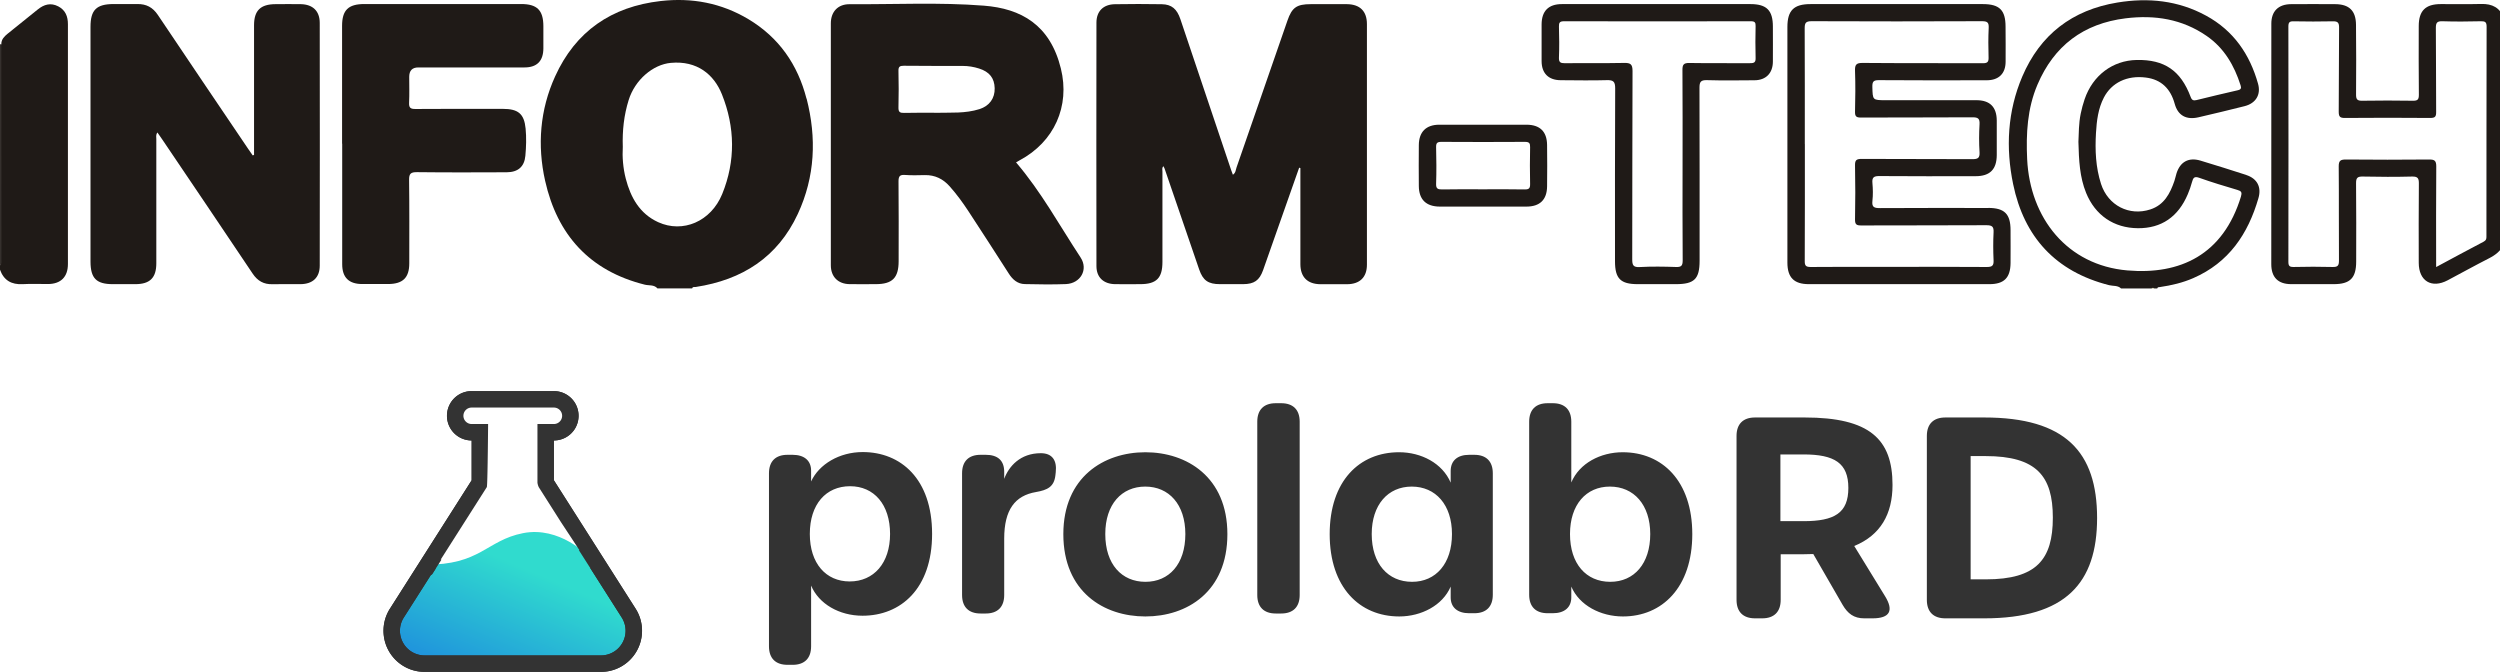
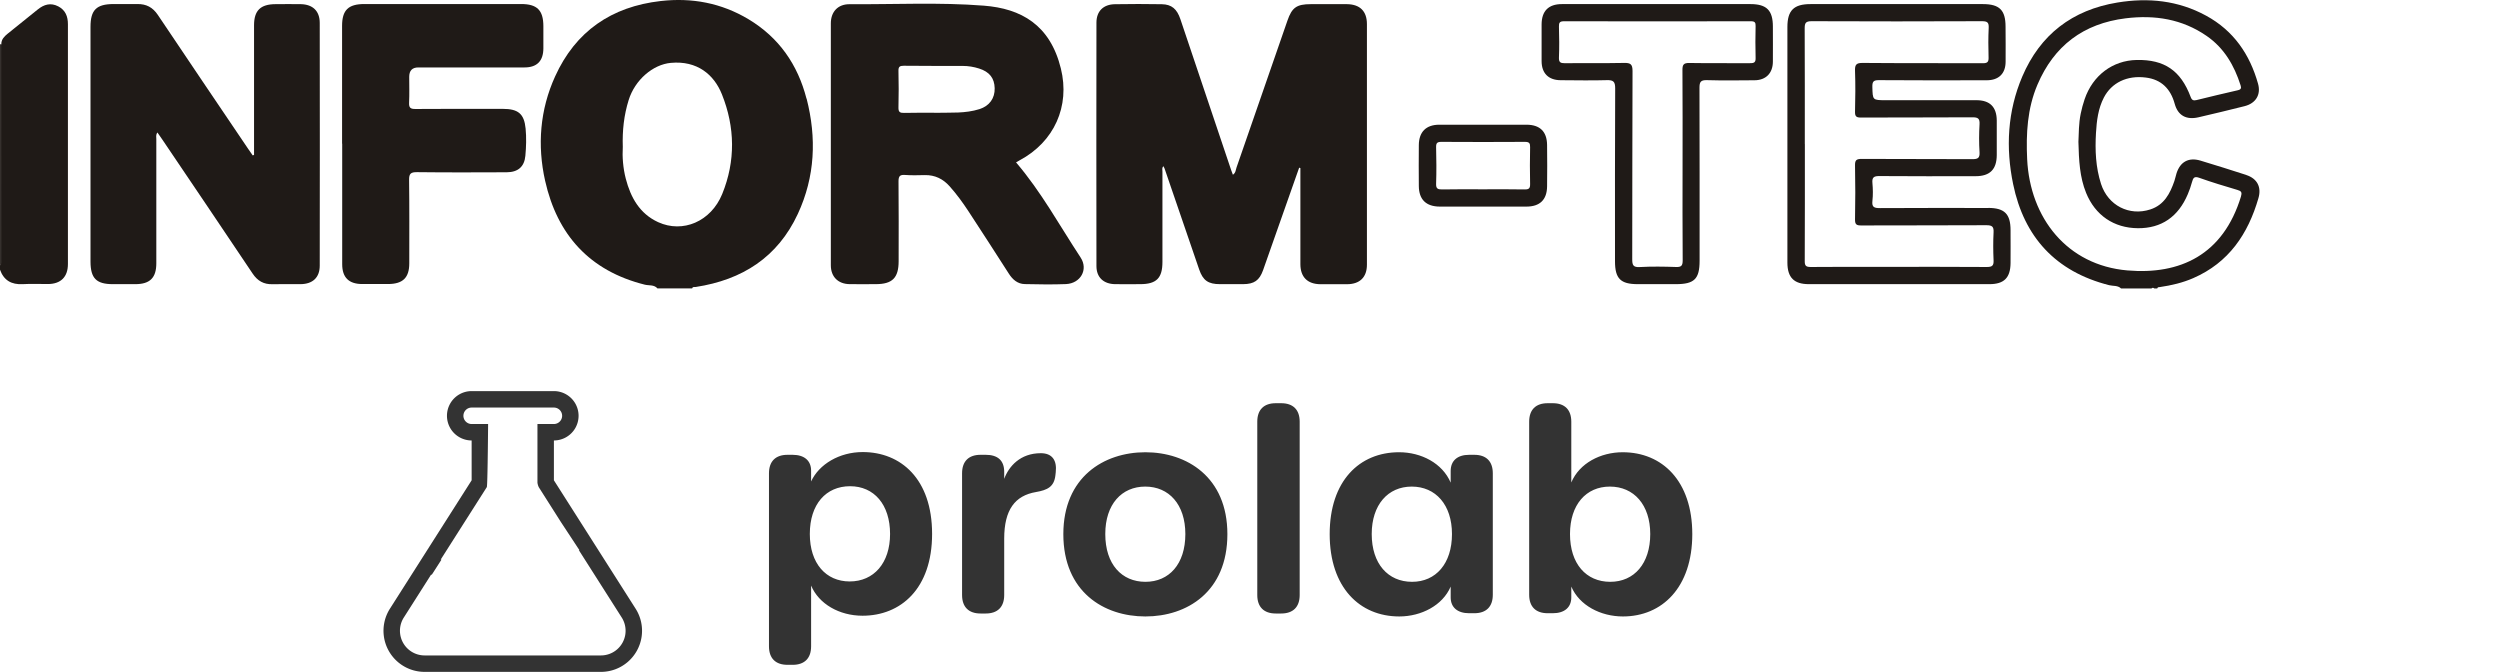
<svg xmlns="http://www.w3.org/2000/svg" xmlns:ns1="http://sodipodi.sourceforge.net/DTD/sodipodi-0.dtd" xmlns:ns2="http://www.inkscape.org/namespaces/inkscape" width="110.024mm" height="29.581mm" viewBox="0 0 110.024 29.581" version="1.1" id="svg5" xml:space="preserve">
  <ns1:namedview id="namedview7" pagecolor="#ffffff" bordercolor="#000000" borderopacity="0.25" ns2:showpageshadow="2" ns2:pageopacity="0.0" ns2:pagecheckerboard="0" ns2:deskcolor="#d1d1d1" ns2:document-units="mm" showgrid="false" />
  <defs id="defs2">
    <style id="style182">.cls-1{fill:#b5b175;}.cls-2{fill:#1f1a17;}.cls-3{fill:#35302d;}</style>
    <linearGradient id="linear-gradient" x1="-4.47" y1="230.046" x2="115.173" y2="78.886" gradientUnits="userSpaceOnUse" gradientTransform="scale(1.36,0.735)">
      <stop offset="0" stop-color="#0e49eb" id="stop231" />
      <stop offset="1" stop-color="#30dbce" id="stop233" />
    </linearGradient>
  </defs>
  <g ns2:label="Warstwa 1" ns2:groupmode="layer" id="layer1" transform="translate(-30.564,-33.304)">
    <g id="Warstwa_1-2" transform="matrix(0.265,0,0,0.265,30.564,33.304)" ns2:export-filename="Warstwa_1-2.svg" ns2:export-xdpi="96" ns2:export-ydpi="96">
      <path class="cls-2" d="M 0.22,7.3 C 0.22,6.55 0.71,6.06 1.23,5.63 2.9,4.27 4.59,2.94 6.26,1.58 7.3,0.74 8.41,0.4 9.68,1.06 c 1.2,0.63 1.6,1.68 1.6,2.96 0,13.27 0,26.55 0,39.82 0,2.15 -1.18,3.32 -3.31,3.33 -1.4,0 -2.8,-0.06 -4.2,0.02 C 1.9,47.29 0.63,46.56 0,44.79 v -0.72 c 0.23,-0.41 0.12,-0.86 0.12,-1.28 0,-11.4 0,-22.8 0.01,-34.2 0,-0.43 -0.09,-0.87 0.09,-1.29 z" id="path186" />
      <path class="cls-3" d="m 0.22,7.3 c 0,11.97 0.01,23.94 0.02,35.9 0,0.31 0.07,0.64 -0.24,0.88 V 7.35 c 0.08,0.01 0.15,0 0.22,-0.04 z" id="path188" />
-       <path class="cls-1" d="m 357.29,47.9 c 0.16,-0.3 0.32,-0.37 0.48,0 z" id="path190" />
      <path class="cls-2" d="m 215.76,27.84 c -1.45,4.12 -2.9,8.23 -4.35,12.35 -0.55,1.56 -1.09,3.13 -1.65,4.69 -0.61,1.7 -1.48,2.3 -3.31,2.31 -1.28,0 -2.56,0 -3.84,0 -1.96,0 -2.83,-0.61 -3.46,-2.44 -1.92,-5.6 -3.84,-11.2 -5.76,-16.8 -0.04,-0.1 -0.1,-0.2 -0.18,-0.35 -0.28,0.3 -0.16,0.61 -0.16,0.89 0,5.01 0,10.02 0,15.02 0,2.68 -1,3.67 -3.66,3.68 -1.4,0 -2.8,0.02 -4.2,0 -1.92,-0.03 -3.1,-1.12 -3.1,-3.01 -0.02,-13.47 -0.02,-26.95 0,-40.42 0,-1.89 1.14,-3.03 3.06,-3.06 2.6,-0.05 5.2,-0.04 7.8,0 1.63,0.03 2.51,0.79 3.08,2.48 2.81,8.34 5.62,16.68 8.42,25.03 0.09,0.26 0.19,0.52 0.3,0.81 0.47,-0.3 0.47,-0.81 0.61,-1.22 2.83,-8.12 5.64,-16.25 8.45,-24.38 0.75,-2.18 1.54,-2.73 3.88,-2.73 2,0 4,-0.02 6,0 2.18,0.03 3.32,1.18 3.32,3.32 0,13.32 0,26.63 0,39.95 0,2.07 -1.17,3.22 -3.27,3.24 -1.48,0.01 -2.96,0 -4.44,0 -2.15,-0.01 -3.33,-1.18 -3.34,-3.31 0,-5.33 0,-10.65 0,-15.98 -0.07,-0.02 -0.13,-0.04 -0.2,-0.06 z" id="path192" />
      <path class="cls-2" d="m 42.19,25.73 c 0,-0.38 0,-0.76 0,-1.13 0,-6.8 0,-13.6 0,-20.39 0,-2.47 1.07,-3.51 3.58,-3.52 1.4,0 2.8,-0.03 4.2,0 1.99,0.05 3.13,1.15 3.13,3.12 0.02,13.44 0.02,26.87 0,40.31 0,1.97 -1.17,3.05 -3.17,3.07 C 48.37,47.2 46.81,47.16 45.25,47.2 43.8,47.24 42.77,46.65 41.96,45.44 36.99,38.01 31.98,30.62 26.98,23.21 26.72,22.83 26.45,22.45 26.14,22 c -0.29,0.41 -0.18,0.77 -0.18,1.1 0,6.88 0,13.76 0,20.63 0,2.41 -1.06,3.46 -3.49,3.46 -1.24,0 -2.48,0 -3.72,0 -2.75,0 -3.71,-0.97 -3.72,-3.74 0,-5.05 0,-10.1 0,-15.15 0,-7.95 0,-15.9 0,-23.85 0,-2.8 0.99,-3.77 3.82,-3.78 1.32,0 2.64,0.02 3.96,0 1.48,-0.02 2.55,0.54 3.4,1.8 4.97,7.43 9.99,14.82 14.99,22.23 0.25,0.37 0.52,0.74 0.77,1.11 l 0.23,-0.09 z" id="path194" />
      <path class="cls-2" d="m 56.81,23.86 c 0,-6.52 0,-13.04 0,-19.56 0,-2.62 1.03,-3.63 3.71,-3.63 8.68,0 17.35,0 26.03,0 2.65,0 3.68,1.03 3.69,3.66 0,1.23 0,2.46 0,3.7 -0.01,2.09 -1.05,3.17 -3.14,3.17 -5.88,0.02 -11.76,0 -17.63,0 q -1.51,0 -1.51,1.56 c 0,1.43 0.05,2.86 -0.02,4.29 -0.04,0.85 0.23,1.06 1.06,1.05 4.84,-0.04 9.68,-0.02 14.51,-0.02 2.53,0 3.54,0.8 3.78,3.27 0.14,1.49 0.1,3.02 -0.04,4.52 -0.17,1.84 -1.24,2.73 -3.11,2.74 -4.96,0.02 -9.92,0.04 -14.87,-0.02 -1.05,-0.01 -1.35,0.24 -1.33,1.31 0.06,4.61 0.03,9.22 0.03,13.83 0,2.4 -1.07,3.43 -3.52,3.44 -1.44,0 -2.88,0 -4.32,0 -2.2,-0.01 -3.3,-1.09 -3.3,-3.29 -0.01,-6.68 0,-13.36 0,-20.03 z" id="path196" />
      <path class="cls-2" d="M 133.94,16.39 C 132.49,10.74 129.37,6.23 124.3,3.19 119.81,0.5 114.92,-0.42 109.73,0.17 101.54,1.1 95.58,5.21 92.19,12.69 c -2.52,5.54 -2.98,11.45 -1.66,17.33 2.01,8.97 7.38,14.97 16.57,17.26 0.7,0.17 1.53,-0.03 2.09,0.62 h 5.76 c 0.09,-0.33 0.37,-0.2 0.59,-0.24 7.73,-1.18 13.62,-4.94 16.96,-12.14 2.87,-6.18 3.13,-12.61 1.46,-19.13 z m -14,15.83 c -1.87,4.58 -6.55,6.55 -10.65,4.67 -3.06,-1.41 -4.55,-4.09 -5.36,-7.2 -0.46,-1.78 -0.6,-3.6 -0.5,-5.31 -0.09,-2.72 0.2,-5.27 0.97,-7.75 1.05,-3.38 4.04,-5.92 7.01,-6.19 4.38,-0.4 7.17,1.95 8.48,5.22 2.19,5.47 2.28,11.09 0.05,16.56 z" id="path198" />
-       <path class="cls-2" d="m 412.06,0.66 c -2.24,0.06 -4.48,0 -6.72,0.02 -2.53,0 -3.64,1.11 -3.65,3.63 0,3.82 -0.03,7.63 0.02,11.45 0,0.8 -0.24,0.98 -1,0.97 -2.8,-0.04 -5.6,-0.05 -8.39,0 -0.86,0.02 -1.05,-0.24 -1.04,-1.06 0.04,-3.85 0.02,-7.71 -0.01,-11.56 -0.02,-2.33 -1.13,-3.41 -3.47,-3.42 -2.44,-0.01 -4.88,-0.02 -7.32,0 -2.12,0.02 -3.27,1.18 -3.27,3.24 0,13.31 -0.01,26.63 -0.01,39.94 0,2.18 1.12,3.31 3.29,3.32 2.36,0.01 4.72,0 7.08,0 2.72,0 3.73,-1.01 3.73,-3.76 0,-4.33 0.03,-8.66 -0.02,-13 -0.01,-0.91 0.25,-1.13 1.14,-1.11 2.72,0.06 5.44,0.07 8.15,0 1.01,-0.03 1.15,0.34 1.14,1.21 -0.04,4.37 -0.03,8.74 -0.02,13.11 0,3.03 2.14,4.32 4.8,2.91 2.29,-1.21 4.55,-2.47 6.85,-3.64 1.1,-0.56 2.01,-1.25 2.5,-2.41 V 3.05 C 415.2,1.27 413.9,0.61 412.05,0.66 Z m 0.46,39.45 c -2.6,1.36 -5.18,2.76 -7.94,4.24 0,-5.73 -0.03,-11.22 0.02,-16.7 0,-0.96 -0.27,-1.17 -1.2,-1.16 -4.6,0.05 -9.2,0.04 -13.79,0 -0.91,0 -1.22,0.18 -1.21,1.16 0.05,5.21 0,10.41 0.04,15.62 0,0.82 -0.18,1.09 -1.05,1.07 -2.16,-0.06 -4.32,-0.05 -6.48,0 -0.67,0.01 -0.87,-0.17 -0.87,-0.85 0.02,-13.04 0.02,-26.08 0,-39.11 0,-0.69 0.22,-0.86 0.88,-0.84 2.16,0.04 4.32,0.05 6.48,0 0.84,-0.02 1.07,0.22 1.06,1.06 -0.05,4.65 -0.01,9.3 -0.06,13.95 0,0.84 0.22,1.05 1.05,1.04 4.72,-0.04 9.44,-0.04 14.15,0 0.79,0 0.99,-0.21 0.98,-0.99 -0.04,-4.65 0,-9.3 -0.05,-13.95 0,-0.88 0.2,-1.15 1.11,-1.12 2.12,0.07 4.24,0.05 6.36,0 0.69,-0.01 0.96,0.11 0.96,0.89 -0.03,11.57 -0.02,23.13 -0.03,34.7 0,0.39 0.05,0.74 -0.43,0.99 z" id="path200" />
      <path class="cls-2" d="m 373.06,29.06 c -2.53,-0.82 -5.08,-1.62 -7.63,-2.39 -1.95,-0.58 -3.36,0.2 -3.97,2.13 -0.13,0.41 -0.21,0.85 -0.35,1.26 -0.72,2.08 -1.69,3.97 -3.99,4.72 -3.5,1.15 -7.03,-0.65 -8.19,-4.23 -0.89,-2.76 -1.01,-5.61 -0.84,-8.48 0.12,-2.03 0.36,-4.04 1.31,-5.87 1.28,-2.46 3.84,-3.72 6.97,-3.32 2.57,0.32 4.11,1.87 4.79,4.35 0.53,1.95 1.92,2.72 3.95,2.25 2.56,-0.59 5.11,-1.21 7.66,-1.85 1.84,-0.46 2.74,-1.89 2.24,-3.7 -1.37,-4.9 -4.06,-8.84 -8.64,-11.33 -4.64,-2.53 -9.6,-3.02 -14.72,-2.18 -7.5,1.23 -12.83,5.33 -15.8,12.29 -2.46,5.77 -2.77,11.83 -1.52,17.87 1.81,8.78 7.06,14.53 15.94,16.78 0.67,0.17 1.43,0.01 1.99,0.55 h 5.04 c 0.16,-0.15 0.32,-0.15 0.48,0 h 0.48 c 0.06,-0.27 0.28,-0.21 0.47,-0.24 1.9,-0.28 3.75,-0.71 5.51,-1.48 5.91,-2.57 9.11,-7.34 10.83,-13.29 0.53,-1.82 -0.2,-3.24 -2.01,-3.83 z m -0.88,3.54 c -2.96,9.75 -10.14,13.06 -18.87,12.31 -10.03,-0.86 -16.18,-8.72 -16.65,-18.46 -0.2,-4.24 0.02,-8.43 1.71,-12.39 2.75,-6.45 7.62,-10.15 14.66,-11.02 4.84,-0.59 9.37,0.12 13.44,2.93 2.91,2.01 4.58,4.9 5.63,8.19 0.15,0.46 0.1,0.7 -0.47,0.83 -2.29,0.51 -4.57,1.08 -6.85,1.63 -0.5,0.12 -0.77,0.03 -0.97,-0.52 -1.65,-4.39 -4.36,-6.23 -8.97,-6.14 -3.99,0.08 -7.29,2.56 -8.64,6.52 -0.27,0.78 -0.48,1.59 -0.65,2.4 -0.34,1.64 -0.31,3.32 -0.38,4.68 0.08,3.08 0.21,5.85 1.28,8.48 1.51,3.71 4.6,5.83 8.6,5.86 3.89,0.03 6.7,-1.88 8.29,-5.66 0.28,-0.65 0.51,-1.33 0.7,-2.02 0.18,-0.64 0.34,-0.99 1.17,-0.7 2.1,0.75 4.23,1.39 6.36,2.02 0.61,0.18 0.81,0.37 0.6,1.04 z" id="path202" />
      <path class="cls-2" d="m 179.45,42.75 c -3.49,-5.3 -6.53,-10.9 -10.71,-15.78 0.19,-0.11 0.39,-0.24 0.6,-0.35 5.72,-3.05 8.4,-8.96 6.84,-15.25 -1.79,-7.25 -6.6,-9.95 -12.8,-10.43 -7.42,-0.58 -14.86,-0.19 -22.3,-0.24 -1.93,-0.01 -3.1,1.26 -3.1,3.18 0,13.39 0,26.79 0,40.18 0,1.91 1.21,3.11 3.14,3.13 1.44,0.02 2.88,0 4.32,0 2.76,0 3.8,-1.04 3.8,-3.82 0,-4.41 0.03,-8.82 -0.02,-13.23 -0.01,-0.93 0.27,-1.15 1.14,-1.08 1.07,0.08 2.16,0.04 3.24,0.02 1.67,-0.03 3.01,0.63 4.11,1.86 1.14,1.28 2.15,2.66 3.09,4.09 2.26,3.45 4.5,6.92 6.73,10.4 0.64,1 1.46,1.73 2.67,1.75 2.28,0.05 4.56,0.09 6.83,0 2.43,-0.11 3.74,-2.43 2.43,-4.41 z M 162.67,18.12 c -2.36,0.75 -4.81,0.55 -6.73,0.61 -2.25,0 -4.01,-0.03 -5.77,0.02 -0.71,0.02 -0.98,-0.13 -0.96,-0.91 0.05,-2.02 0.05,-4.05 0,-6.07 -0.02,-0.69 0.22,-0.85 0.88,-0.85 3.27,0.04 6.54,0.02 9.81,0.03 0.92,0 1.82,0.15 2.7,0.43 1.72,0.54 2.55,1.6 2.59,3.27 0.04,1.66 -0.86,2.94 -2.52,3.47 z" id="path204" />
      <path class="cls-2" d="m 330.22,34.54 c -6,0 -12,-0.02 -18,0.02 -0.94,0 -1.38,-0.13 -1.26,-1.19 0.11,-0.98 0.09,-1.99 0,-2.98 -0.09,-0.96 0.27,-1.16 1.18,-1.15 5.32,0.04 10.64,0.03 15.96,0.02 2.39,0 3.5,-1.14 3.51,-3.52 0,-1.91 0.01,-3.82 0,-5.73 -0.02,-2.25 -1.14,-3.37 -3.39,-3.37 -5,0 -10,0 -15,0 -2.26,0 -2.21,0 -2.27,-2.21 -0.02,-0.88 0.19,-1.13 1.11,-1.12 5.96,0.05 11.92,0.03 17.88,0.02 2,0 3.13,-1.11 3.14,-3.07 0.02,-1.95 0,-3.9 -0.01,-5.84 0,-2.73 -1,-3.73 -3.73,-3.74 -9.56,0 -19.12,0 -28.67,0 -2.77,0 -3.83,1.06 -3.83,3.81 0,6.48 0,12.96 0,19.44 v 0 c 0,6.56 0,13.12 0,19.68 0,2.48 1.1,3.58 3.56,3.58 10,0 20,0 29.99,0 2.43,0 3.48,-1.05 3.51,-3.49 0.02,-1.83 0,-3.66 0,-5.49 -0.01,-2.69 -1.01,-3.67 -3.69,-3.68 z m 0.86,8.67 c 0.04,0.88 -0.2,1.13 -1.11,1.13 -5.76,-0.05 -11.51,-0.02 -17.27,-0.02 -4,0 -8,-0.02 -11.99,0.02 -0.79,0 -1,-0.21 -0.99,-0.99 0.03,-6.48 0.02,-12.96 0.02,-19.43 h -0.01 c 0,-6.4 0.01,-12.8 -0.02,-19.19 0,-0.87 0.13,-1.21 1.14,-1.21 9.43,0.04 18.87,0.04 28.3,0 0.9,0 1.16,0.21 1.12,1.11 -0.08,1.63 -0.07,3.26 -0.02,4.89 0.03,0.78 -0.2,0.99 -0.99,0.98 -6.64,-0.03 -13.27,0.01 -19.91,-0.05 -1.1,-0.01 -1.31,0.31 -1.28,1.32 0.08,2.26 0.06,4.53 0,6.79 -0.02,0.81 0.26,0.97 1.01,0.96 6.16,-0.03 12.31,0 18.47,-0.04 0.9,0 1.26,0.16 1.2,1.15 -0.09,1.54 -0.1,3.1 0,4.65 0.06,1 -0.32,1.15 -1.21,1.15 -6.12,-0.04 -12.23,0 -18.35,-0.04 -0.89,0 -1.14,0.19 -1.12,1.1 0.06,2.98 0.06,5.96 0,8.94 -0.02,0.88 0.28,1.02 1.07,1.01 6.92,-0.03 13.83,0 20.75,-0.04 0.94,0 1.24,0.23 1.19,1.18 -0.08,1.55 -0.07,3.1 0,4.65 z" id="path206" />
      <path class="cls-2" d="m 294.43,4.43 c 0,-2.71 -1.03,-3.75 -3.73,-3.75 -5.12,0 -10.23,0 -15.35,0 -5.32,0 -10.63,-0.01 -15.95,0 -2.25,0 -3.37,1.16 -3.38,3.38 0,2.03 0,4.05 0,6.08 0,2.03 1.14,3.17 3.17,3.18 2.56,0.01 5.12,0.07 7.67,-0.01 1.09,-0.03 1.38,0.26 1.38,1.36 -0.05,9.58 -0.03,19.15 -0.03,28.73 0,2.87 0.92,3.79 3.77,3.79 2.12,0 4.24,0 6.35,0 3.05,0 3.93,-0.86 3.93,-3.88 0,-9.58 0.01,-19.15 -0.02,-28.73 0,-0.95 0.19,-1.3 1.23,-1.27 2.64,0.08 5.28,0.04 7.91,0.02 1.89,-0.01 3.03,-1.17 3.05,-3.06 0.02,-1.95 0,-3.89 0,-5.84 z m -3.79,6.07 c -3.36,-0.04 -6.72,0.02 -10.07,-0.04 -0.99,-0.02 -1.17,0.31 -1.16,1.2 0.04,5.28 0.02,10.57 0.02,15.85 0,5.28 -0.03,10.49 0.02,15.73 0,0.92 -0.25,1.13 -1.13,1.1 -2,-0.07 -4,-0.1 -5.99,0.01 -1.14,0.07 -1.26,-0.36 -1.26,-1.33 0.03,-10.41 0,-20.82 0.05,-31.23 0,-1.13 -0.34,-1.36 -1.39,-1.34 -3.28,0.07 -6.55,0 -9.83,0.05 -0.76,0 -1.03,-0.15 -1,-0.96 0.07,-1.71 0.05,-3.42 0,-5.12 -0.01,-0.63 0.1,-0.89 0.83,-0.89 10.35,0.02 20.7,0.02 31.05,0 0.65,0 0.8,0.21 0.78,0.81 -0.04,1.75 -0.05,3.5 0,5.24 0.03,0.75 -0.2,0.92 -0.93,0.91 z" id="path208" />
      <path class="cls-2" d="m 253.52,20.71 c -2.4,-0.01 -4.79,0 -7.19,0 -2.4,0 -4.87,0 -7.31,0 -2.19,0.01 -3.37,1.19 -3.39,3.39 -0.02,2.26 -0.02,4.52 0,6.79 0.02,2.25 1.2,3.41 3.49,3.42 4.79,0 9.58,0.01 14.37,0 2.24,0 3.41,-1.13 3.44,-3.34 0.03,-2.3 0.03,-4.6 0,-6.91 -0.03,-2.22 -1.19,-3.34 -3.42,-3.35 z m -0.34,10.75 c -2.32,-0.05 -4.64,-0.02 -6.95,-0.02 -2.31,0 -4.48,-0.03 -6.71,0.02 -0.74,0.01 -1.05,-0.12 -1.02,-0.95 0.07,-2.02 0.05,-4.05 0,-6.08 -0.01,-0.66 0.17,-0.87 0.86,-0.87 4.64,0.03 9.27,0.03 13.91,0 0.72,0 0.85,0.25 0.84,0.89 -0.04,2.03 -0.05,4.05 0,6.08 0.02,0.73 -0.18,0.95 -0.93,0.93 z" id="path210" />
    </g>
    <g id="Group_631" data-name="Group 631" transform="matrix(0.066,0,0,0.066,47.438,47.896)">
      <g id="Group_626" data-name="Group 626">
        <path id="Path_478" data-name="Path 478" d="m 24.163,34.225 h 3.448 c 7.946,0 12.321,-4.373 12.321,-12.321 v -40.535 c 5.119,12.216 18.75,20.106 34.3,20.106 25.4,0 46.381,-17.934 46.381,-54.569 0,-36.7 -20.916,-54.558 -46.261,-54.558 -15.547,0 -29.13,8.107 -34.421,19.6 v -7.23 c 0,-6.656 -4.558,-10.539 -12.321,-10.539 h -3.449 c -7.948,0 -12.321,4.375 -12.321,12.321 V 21.9 c 0,7.948 4.373,12.321 12.321,12.321 z m 41.508,-55.6 c -15.864,0 -26.6,-12.034 -26.6,-31.659 0,-19.81 10.739,-31.842 26.849,-31.842 15.986,0 26.664,12.217 26.664,31.842 -0.003,19.44 -10.866,31.659 -26.913,31.659 z m 127.429,-85.52 c -13.714,0 -21.321,8.775 -24.413,17.1 v -4.7 c 0,-7.6 -4.375,-11.331 -12.321,-11.331 h -3.448 c -7.948,0 -12.321,4.375 -12.321,12.321 v 81.178 C 140.6,-4.375 144.975,0 152.923,0 h 3.448 c 7.946,0 12.321,-4.373 12.321,-12.321 V -49.9 c 0,-19.375 7.243,-28.725 21.231,-31.1 7.657,-1.328 12.055,-3.519 12.909,-11.146 l 0.229,-2.048 c 0.9,-8 -2.414,-12.7 -9.957,-12.7 z M 262.82,1.97 c 27.746,0 54.693,-16.4 54.693,-54.88 0,-38.11 -27.069,-54.619 -54.693,-54.619 -27.624,0 -54.693,16.509 -54.693,54.619 0,38.48 27.006,54.88 54.693,54.88 z m 0.061,-23.1 c -15.8,0 -26.788,-11.664 -26.788,-31.842 0,-19.932 10.985,-31.657 26.664,-31.657 15.742,0 26.727,11.849 26.727,31.657 0,20.054 -10.861,31.842 -26.6,31.842 z M 349.763,0 h 3.637 c 7.946,0 12.321,-4.373 12.321,-12.321 v -115.588 c 0,-7.946 -4.375,-12.321 -12.321,-12.321 h -3.633 c -7.948,0 -12.321,4.375 -12.321,12.321 V -12.321 C 337.442,-4.373 341.815,0 349.763,0 Z m 82.345,1.97 c 14.683,0 28.932,-7.337 34.3,-19.924 v 7.23 c 0,6.656 4.558,10.539 12.321,10.539 h 3.448 c 7.948,0 12.321,-4.373 12.321,-12.321 V -93.5 c 0,-7.946 -4.373,-12.314 -12.321,-12.314 h -3.448 c -7.824,0 -12.321,3.937 -12.321,10.778 v 7.785 c -5.491,-12.956 -19.616,-20.28 -34.423,-20.28 -26.392,0 -46.257,19.1 -46.257,54.619 -0.001,35.589 20.049,54.882 46.38,54.882 z m 8.558,-23.1 c -16.11,0 -26.912,-12.093 -26.912,-31.842 0,-19.564 10.863,-31.657 26.666,-31.657 15.986,0 26.849,12.156 26.849,31.657 0,19.686 -10.739,31.842 -26.6,31.842 z m 140.587,23.1 c 26.085,0 46.259,-19.294 46.259,-54.88 0,-35.524 -20.113,-54.619 -46.381,-54.619 -14.807,0 -28.932,7.324 -34.3,20.156 v -40.535 c 0,-7.946 -4.375,-12.321 -12.321,-12.321 h -3.448 c -7.948,0 -12.321,4.375 -12.321,12.321 v 115.4 c 0,7.948 4.373,12.321 12.321,12.321 h 3.448 c 7.763,0 12.321,-3.883 12.321,-10.539 v -7.23 C 552.2,-5.367 566.446,1.97 581.253,1.97 Z m -8.434,-23.1 c -16.11,0 -26.849,-12.032 -26.849,-31.842 0,-19.625 10.739,-31.657 26.6,-31.657 16.047,0 26.91,12.217 26.91,31.657 0.003,19.626 -10.675,31.843 -26.661,31.843 z" transform="translate(245.255,188)" fill="#333333" />
        <g id="Group_616" data-name="Group 616" transform="translate(0,39.704)">
          <g id="flask-2">
-             <path id="Path_16" data-name="Path 16" d="m 44.258,36.036 c 37.27,0.422 41.021,-16.155 65.554,-20.993 24.533,-4.838 43.207,15.027 43.207,15.027 l 29.451,46.278 v 12.506 l -15.171,12.9 H 33.884 l -13.119,-15.86 13.12,-27.6 z" transform="translate(-16.737,79.678)" fill="url(#linear-gradient)" style="fill:url(#linear-gradient)" />
            <path id="Subtraction_2" data-name="Subtraction 2" d="M 145.016,187.219 H 27.489 A 27.411,27.411 0 0 1 4.353,145.07 L 58.826,59.47 V 32.909 A 16.454,16.454 0 1 1 58.826,0 h 54.853 a 16.454,16.454 0 0 1 0,32.909 v 26.564 c 0.446,0.7 52.831,83.015 54.473,85.6 a 27.409,27.409 0 0 1 -23.136,42.148 z M 31.8,122.366 l -18.194,28.6 a 16.448,16.448 0 0 0 13.881,25.292 H 145.016 A 16.448,16.448 0 0 0 158.9,150.962 l -28.589,-44.922 0.385,0.025 -12.254,-18.625 -14.88,-23.428 a 10.368,10.368 0 0 1 -0.855,-2.946 V 21.944 h 10.972 a 5.486,5.486 0 0 0 0,-10.972 H 58.826 a 5.486,5.486 0 0 0 0,10.972 H 69.8 c 0.007,0.051 0,0.542 -0.005,1.388 -0.235,26.106 -0.529,40.173 -0.85,40.68 L 38.2,112.322 c 0.17,0.019 0.339,0.036 0.509,0.053 l -6.47,10.085 -0.438,-0.094 z" transform="translate(0.003)" fill="#333333" />
-             <path id="Subtraction_3" data-name="Subtraction 3" d="M 145.017,187.218 H 27.492 A 27.411,27.411 0 0 1 4.354,145.069 l 54.475,-85.6 V 32.908 A 16.454,16.454 0 0 1 58.829,0 h 54.852 a 16.454,16.454 0 0 1 0,32.908 v 26.559 l 39.872,62.659 14.6,22.943 a 27.412,27.412 0 0 1 -23.138,42.149 z m -113.209,-64.851 -18.2,28.592 a 16.447,16.447 0 0 0 13.882,25.29 h 117.527 a 16.447,16.447 0 0 0 13.882,-25.29 l -20.985,-32.974 3.792,-0.892 -33.3,-56.6 V 26.966 h 11.608 L 124.1,13.208 115.7,7 54.057,4.867 l -5.93,10.551 5.93,6.186 9.2,10.876 v 22.462 l -32.857,62.151 4.577,1.1 -2.738,4.27 -0.283,-0.06 -0.151,-0.033 z" transform="translate(0,0.003)" fill="#333333" />
          </g>
        </g>
      </g>
-       <path id="Intersection_6" data-name="Intersection 6" d="m 139.184,134.338 c -7.948,0 -12.321,-4.373 -12.321,-12.321 V 12.719 c 0,-7.946 4.373,-12.319 12.321,-12.319 h 25.9 c 54.205,0 75.3,23 75.3,67.031 0,43.42 -21.094,66.909 -75.3,66.909 z m 16.877,-26 h 10.192 c 33.754,0 44.622,-13.265 44.622,-41.159 0,-27.71 -10.868,-41.036 -44.868,-41.036 h -9.946 z m -70.947,26 c -6.9,0 -10.978,-3.145 -14.417,-8.991 L 51.139,91.453 Q 48.08,91.595 44.83,91.596 H 29.4 v 30.421 c 0,7.948 -4.374,12.321 -12.321,12.321 h -4.8 c -7.947,0 -12.321,-4.373 -12.321,-12.321 V 12.719 C -0.048,4.773 4.326,0.4 12.273,0.4 h 33.112 c 43.4,0 58.586,14.482 58.586,45.014 0,19.325 -7.927,33.439 -25.524,40.681 l 20.583,33.536 c 5.833,9.5 3.274,14.707 -8.432,14.707 z m -55.9,-64.8 h 15.431 c 20.616,0 29.879,-5.423 29.879,-22.154 0,-16.608 -9.263,-22.341 -29.879,-22.341 H 29.212 Z" transform="translate(902.317,56.889)" fill="#333333" />
    </g>
  </g>
</svg>